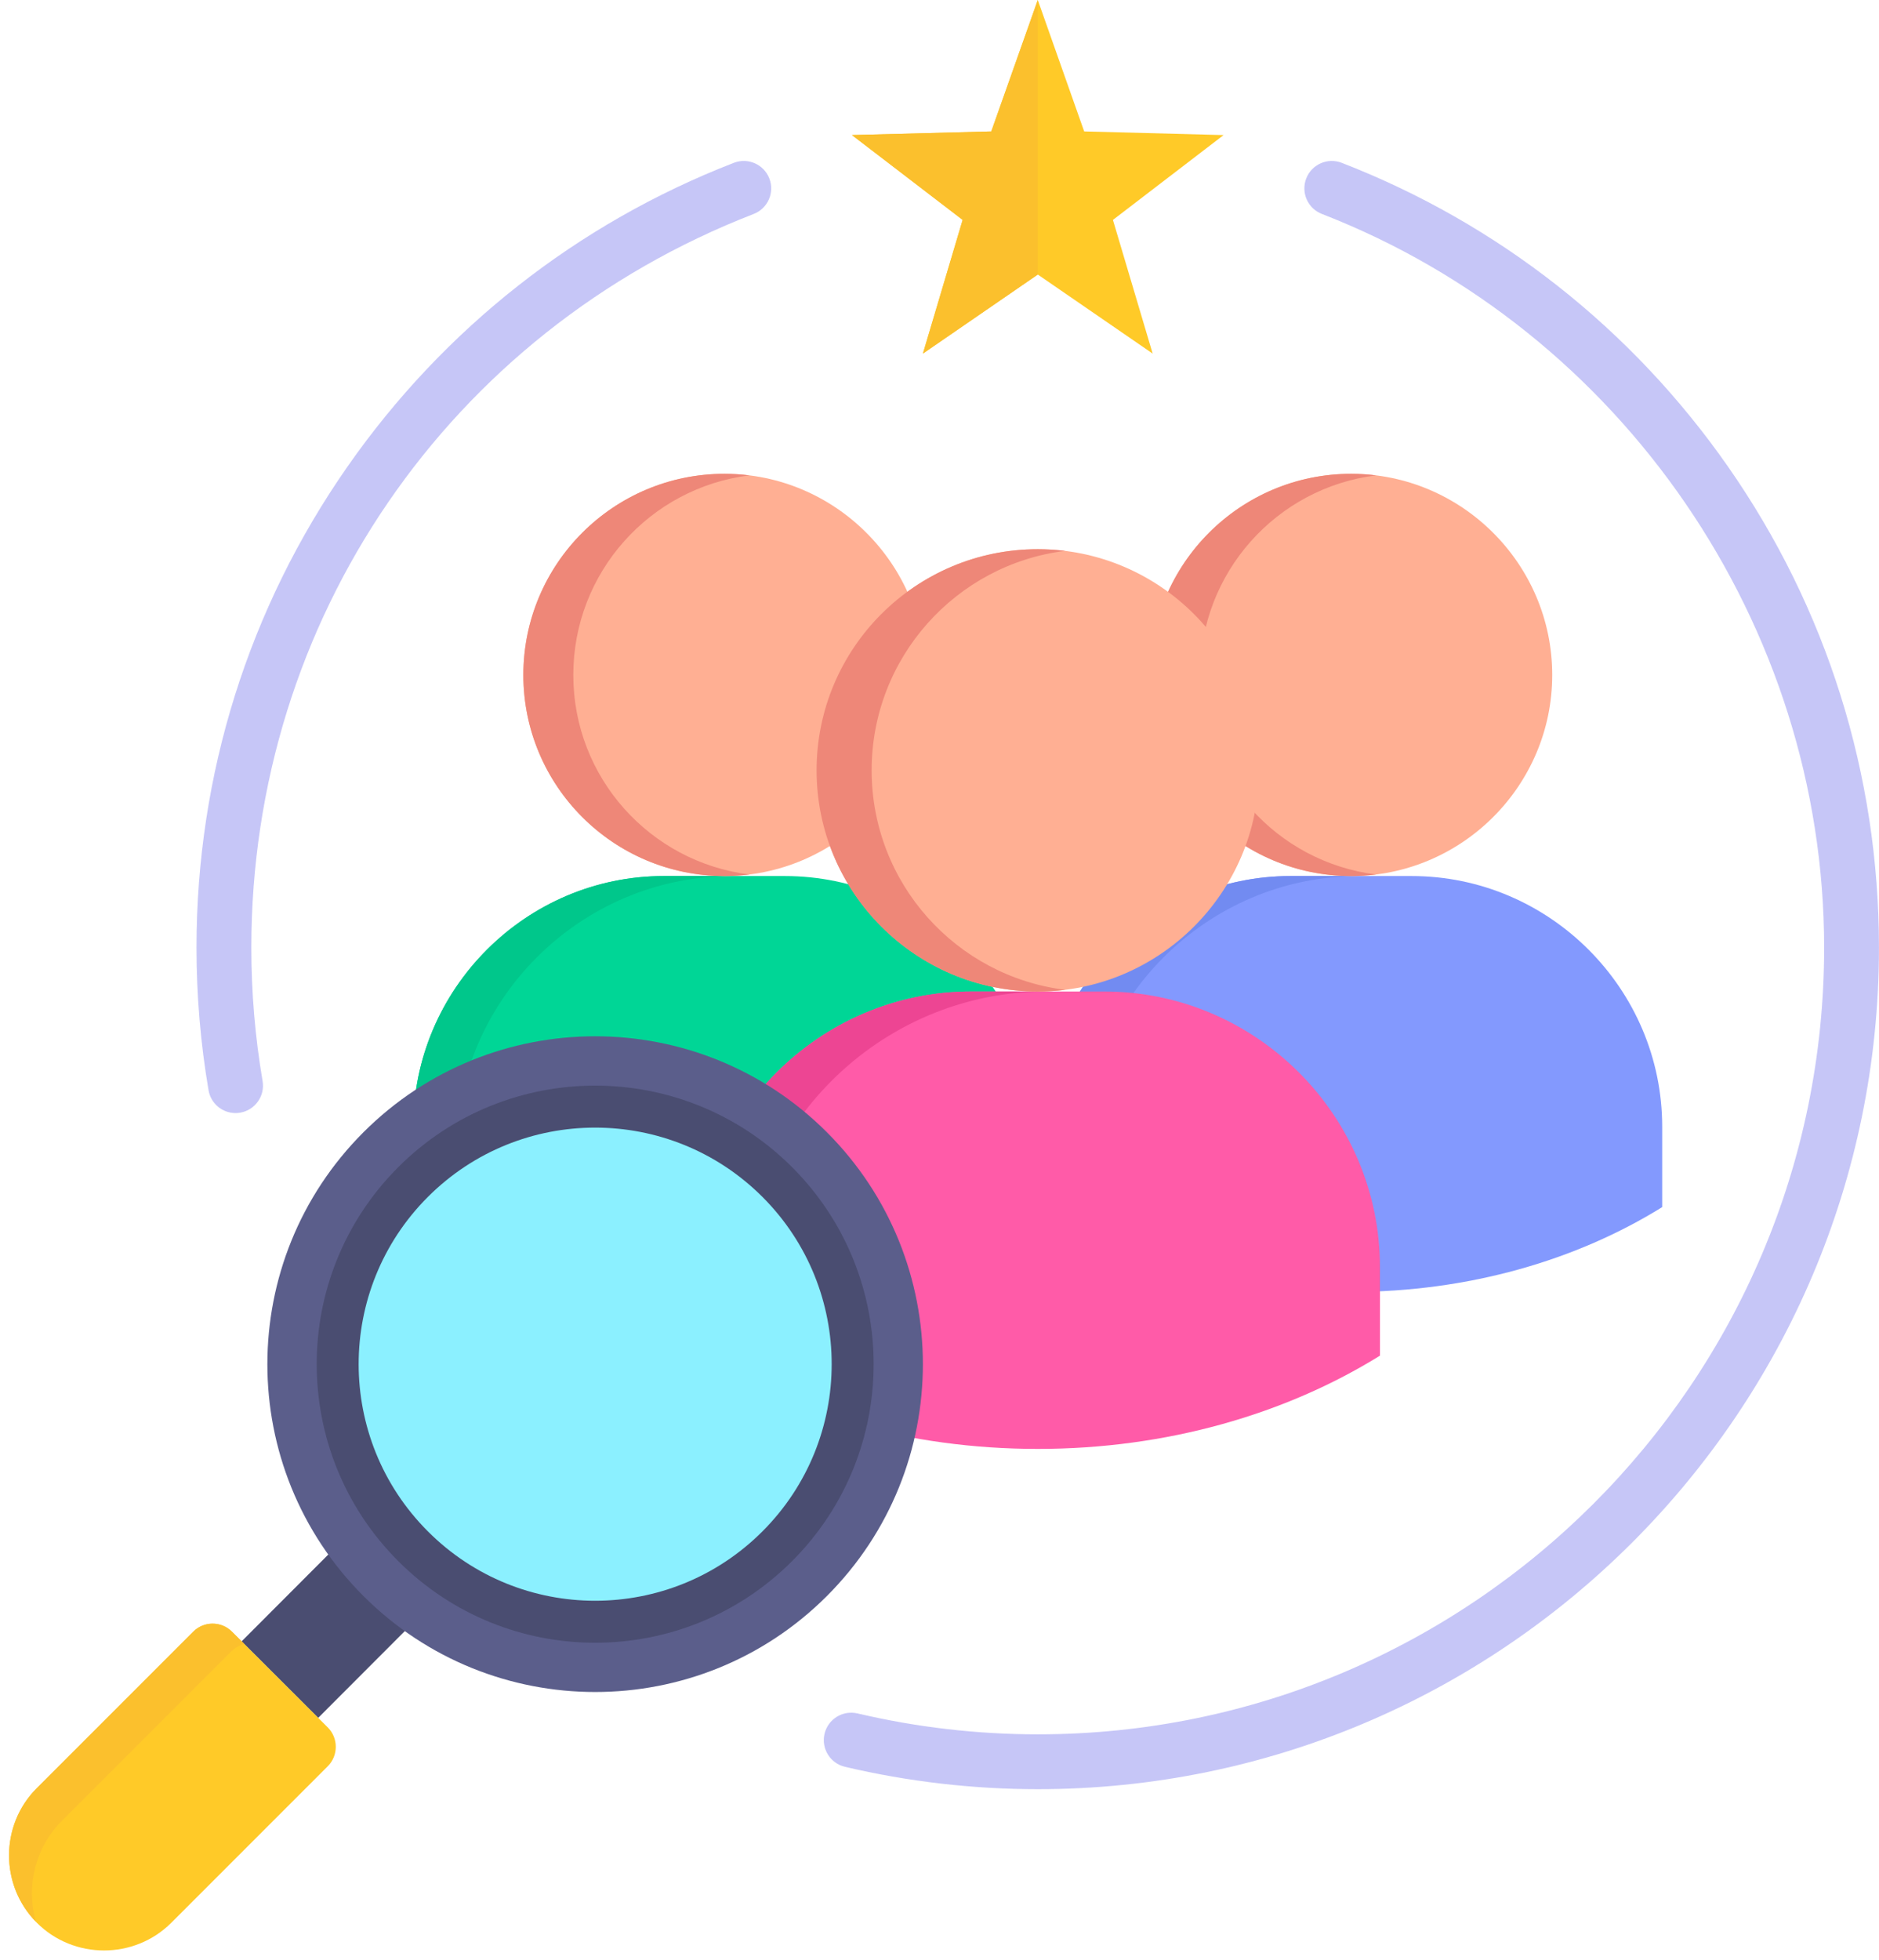
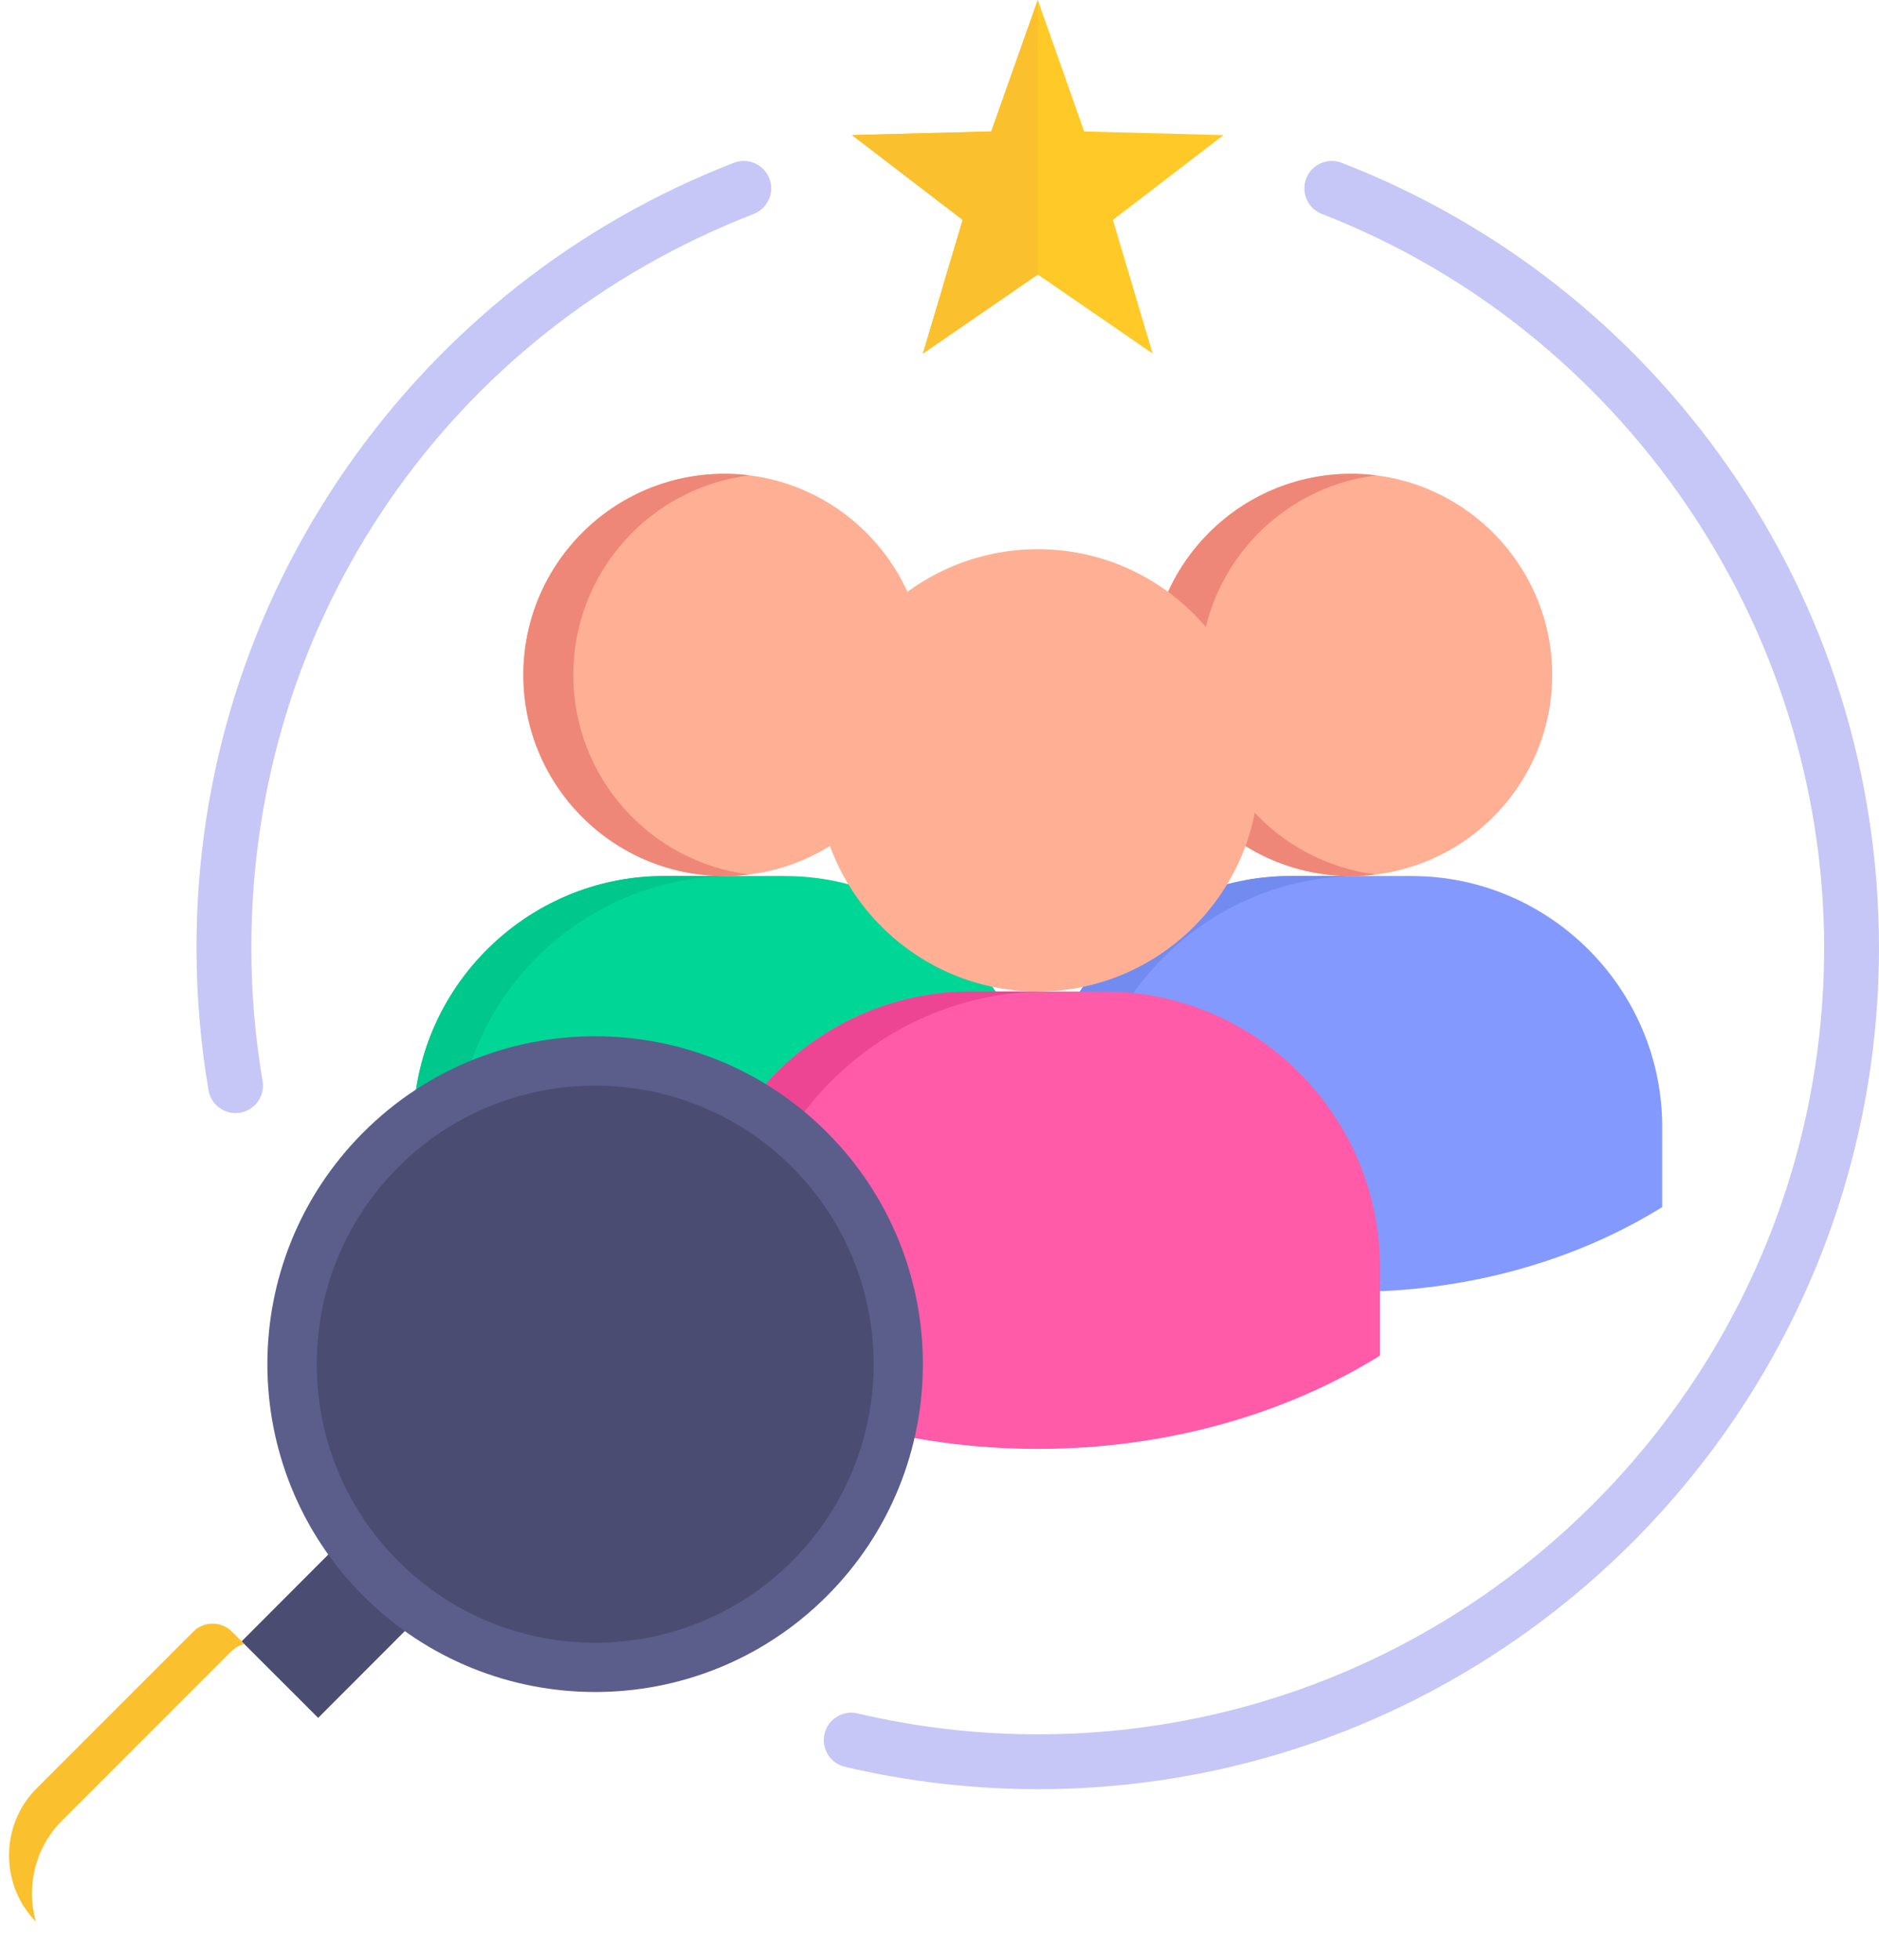
<svg xmlns="http://www.w3.org/2000/svg" height="500.4" preserveAspectRatio="xMidYMid meet" version="1.0" viewBox="14.9 7.0 479.9 500.4" width="479.9" zoomAndPan="magnify">
  <g>
    <g>
      <path d="M211.391,52.567c1.398,3.604-0.391,7.661-3.996,9.06C129.453,91.853,79.09,165.385,79.09,248.959 c0,11.422,0.968,22.88,2.876,34.056c0.651,3.812-1.912,7.43-5.723,8.08c-0.399,0.068-0.796,0.102-1.187,0.102 c-3.35,0-6.311-2.411-6.894-5.824c-2.041-11.952-3.076-24.203-3.076-36.413c0-44.188,13.316-86.634,38.51-122.749 c24.617-35.29,58.759-62.138,98.734-77.641C205.936,47.174,209.993,48.96,211.391,52.567z M456.285,126.21 c-24.613-35.288-58.747-62.136-98.71-77.64c-3.604-1.399-7.662,0.39-9.06,3.995c-1.399,3.604,0.39,7.661,3.995,9.06 c76.727,29.767,128.277,105.05,128.277,187.334c0,110.756-90.094,200.862-200.835,200.862c-15.494,0-30.986-1.797-46.046-5.341 c-3.762-0.882-7.534,1.448-8.419,5.212s1.448,7.533,5.211,8.419c16.111,3.791,32.682,5.714,49.254,5.714 c118.462,0,214.838-96.389,214.838-214.866C494.791,204.774,481.476,162.329,456.285,126.21z" fill="#c6c6f7" />
    </g>
    <g>
      <path clip-rule="evenodd" d="M184.482,230.676h30.869c35.206,0,64.035,28.8,64.035,64.035v20.494 c-21.855,13.55-49.465,21.657-79.455,21.657c-30.019,0-57.628-8.107-79.484-21.657v-20.494 C120.447,259.476,149.276,230.676,184.482,230.676L184.482,230.676z" fill="#00d696" fill-rule="evenodd" />
    </g>
    <g>
      <path clip-rule="evenodd" d="M199.931,230.676c28.261,0,51.335-23.074,51.335-51.335c0-28.29-23.074-51.364-51.335-51.364 c-28.29,0-51.364,23.074-51.364,51.364C148.567,207.602,171.641,230.676,199.931,230.676L199.931,230.676z" fill="#ffaf93" fill-rule="evenodd" />
    </g>
    <g>
      <path clip-rule="evenodd" d="M184.482,230.676h17.433c-38.863,0-70.639,31.776-70.639,70.639v19.927 c-3.742-1.871-7.342-3.883-10.828-6.038v-20.494C120.447,259.476,149.276,230.676,184.482,230.676L184.482,230.676z" fill="#00c78b" fill-rule="evenodd" />
    </g>
    <g>
      <path clip-rule="evenodd" d="M199.931,127.977c2.154,0,4.28,0.142,6.378,0.397c-25.37,3.146-44.986,24.746-44.986,50.967 c0,26.192,19.616,47.792,44.986,50.939c-2.098,0.255-4.224,0.397-6.378,0.397c-28.375,0-51.364-22.989-51.364-51.335 C148.567,150.966,171.556,127.977,199.931,127.977L199.931,127.977z" fill="#ee8778" fill-rule="evenodd" />
    </g>
    <g>
      <path clip-rule="evenodd" d="M344.526,230.676h30.898c35.206,0,64.006,28.8,64.006,64.035v20.494 c-21.827,13.55-49.436,21.657-79.455,21.657s-57.6-8.107-79.455-21.657v-20.494C280.52,259.476,309.32,230.676,344.526,230.676 L344.526,230.676z" fill="#8399fe" fill-rule="evenodd" />
    </g>
    <g>
      <path clip-rule="evenodd" d="M359.975,230.676c28.29,0,51.364-23.074,51.364-51.335c0-28.29-23.074-51.364-51.364-51.364 c-28.29,0-51.335,23.074-51.335,51.364C308.64,207.602,331.685,230.676,359.975,230.676L359.975,230.676z" fill="#ffaf93" fill-rule="evenodd" />
    </g>
    <g>
-       <path clip-rule="evenodd" d="M344.526,230.676h17.433c-38.835,0-70.611,31.776-70.611,70.639v19.927 c-3.742-1.871-7.37-3.883-10.828-6.038v-20.494C280.52,259.476,309.32,230.676,344.526,230.676L344.526,230.676z" fill="#728bf1" fill-rule="evenodd" />
+       <path clip-rule="evenodd" d="M344.526,230.676h17.433c-38.835,0-70.611,31.776-70.611,70.639v19.927 c-3.742-1.871-7.37-3.883-10.828-6.038v-20.494C280.52,259.476,309.32,230.676,344.526,230.676z" fill="#728bf1" fill-rule="evenodd" />
    </g>
    <g>
      <path clip-rule="evenodd" d="M359.975,127.977c2.154,0,4.309,0.142,6.378,0.397c-25.342,3.146-44.958,24.746-44.958,50.967 c0,26.192,19.616,47.792,44.958,50.939c-2.069,0.255-4.224,0.397-6.378,0.397c-28.346,0-51.335-22.989-51.335-51.335 C308.64,150.966,331.629,127.977,359.975,127.977L359.975,127.977z" fill="#ee8778" fill-rule="evenodd" />
    </g>
    <g>
      <path clip-rule="evenodd" d="M279.953 6.994L291.802 40.556 327.405 41.492 299.143 63.148 309.292 97.278 279.953 77.095 250.614 97.278 260.762 63.148 232.501 41.492 268.076 40.556z" fill="#ffca28" fill-rule="evenodd" />
    </g>
    <g>
      <path clip-rule="evenodd" d="M279.953 77.095L250.614 97.278 260.762 63.148 232.501 41.492 268.076 40.556 279.953 6.994z" fill="#fbc02d" fill-rule="evenodd" />
    </g>
    <g>
      <path clip-rule="evenodd" d="M262.973,260.156h33.959c38.721,0,70.413,31.691,70.413,70.413v22.564 c-24.038,14.91-54.397,23.811-87.392,23.811c-33.024,0-63.354-8.901-87.392-23.811v-22.564 C192.561,291.848,224.252,260.156,262.973,260.156L262.973,260.156z" fill="#ff5ba8" fill-rule="evenodd" />
    </g>
    <g>
      <path clip-rule="evenodd" d="M279.953,260.156c31.096,0,56.466-25.37,56.466-56.466s-25.37-56.466-56.466-56.466 c-31.124,0-56.494,25.37-56.494,56.466S248.829,260.156,279.953,260.156L279.953,260.156z" fill="#ffaf93" fill-rule="evenodd" />
    </g>
    <g>
      <path clip-rule="evenodd" d="M262.973,260.156h19.162c-42.718,0-77.669,34.951-77.669,77.669v21.94c-4.11-2.069-8.079-4.28-11.906-6.633 v-22.564C192.561,291.848,224.252,260.156,262.973,260.156L262.973,260.156z" fill="#ed4593" fill-rule="evenodd" />
    </g>
    <g>
-       <path clip-rule="evenodd" d="M279.953,147.224c2.381,0,4.706,0.142,7.002,0.425c-27.865,3.458-49.436,27.241-49.436,56.041 c0,28.828,21.572,52.583,49.436,56.041c-2.296,0.283-4.62,0.425-7.002,0.425c-31.181,0-56.494-25.285-56.494-56.466 C223.458,172.509,248.772,147.224,279.953,147.224L279.953,147.224z" fill="#ee8778" fill-rule="evenodd" />
-     </g>
+       </g>
    <g>
      <path clip-rule="evenodd" d="M77.305 400.116H139.241V427.757H77.305z" fill="#4a4d71" fill-rule="evenodd" transform="rotate(-45.041 108.273 413.945)" />
    </g>
    <g>
      <path clip-rule="evenodd" d="M226.095,296.1c32.683,32.712,32.683,85.72,0,118.403s-85.691,32.683-118.375,0 c-32.712-32.683-32.712-85.691,0-118.403C140.403,263.416,193.411,263.416,226.095,296.1L226.095,296.1z" fill="#5b5e8b" fill-rule="evenodd" />
    </g>
    <g>
-       <path clip-rule="evenodd" d="M24.296,497.926L24.296,497.926c9.439,9.439,24.917,9.439,34.356,0l39.969-39.968 c2.721-2.721,2.721-7.172,0-9.893l-24.491-24.463c-2.721-2.721-7.143-2.721-9.865,0L24.296,463.57 C14.857,473.01,14.857,488.459,24.296,497.926L24.296,497.926z" fill="#ffca28" fill-rule="evenodd" />
-     </g>
+       </g>
    <g>
      <path clip-rule="evenodd" d="M217.194,305c27.78,27.78,27.78,72.822,0,100.602c-27.78,27.78-72.822,27.78-100.573,0 c-27.78-27.779-27.78-72.822,0-100.602C144.372,277.249,189.414,277.249,217.194,305L217.194,305z" fill="#4a4d71" fill-rule="evenodd" />
    </g>
    <g>
-       <path clip-rule="evenodd" d="M209.625,312.597c23.584,23.584,23.584,61.824,0,85.408c-23.613,23.613-61.852,23.613-85.436,0 c-23.584-23.584-23.584-61.824,0-85.408C147.774,289.013,186.013,289.013,209.625,312.597L209.625,312.597z" fill="#8bf0ff" fill-rule="evenodd" />
-     </g>
+       </g>
    <g>
      <path clip-rule="evenodd" d="M77.304,426.748l-3.175-3.146c-2.721-2.721-7.143-2.721-9.865,0L24.296,463.57 c-9.383,9.354-9.439,24.633-0.227,34.101c-2.523-8.872-0.312-18.822,6.633-25.767l43.2-43.2 C74.895,427.741,76.057,427.089,77.304,426.748L77.304,426.748z" fill="#fbc02d" fill-rule="evenodd" />
    </g>
  </g>
</svg>